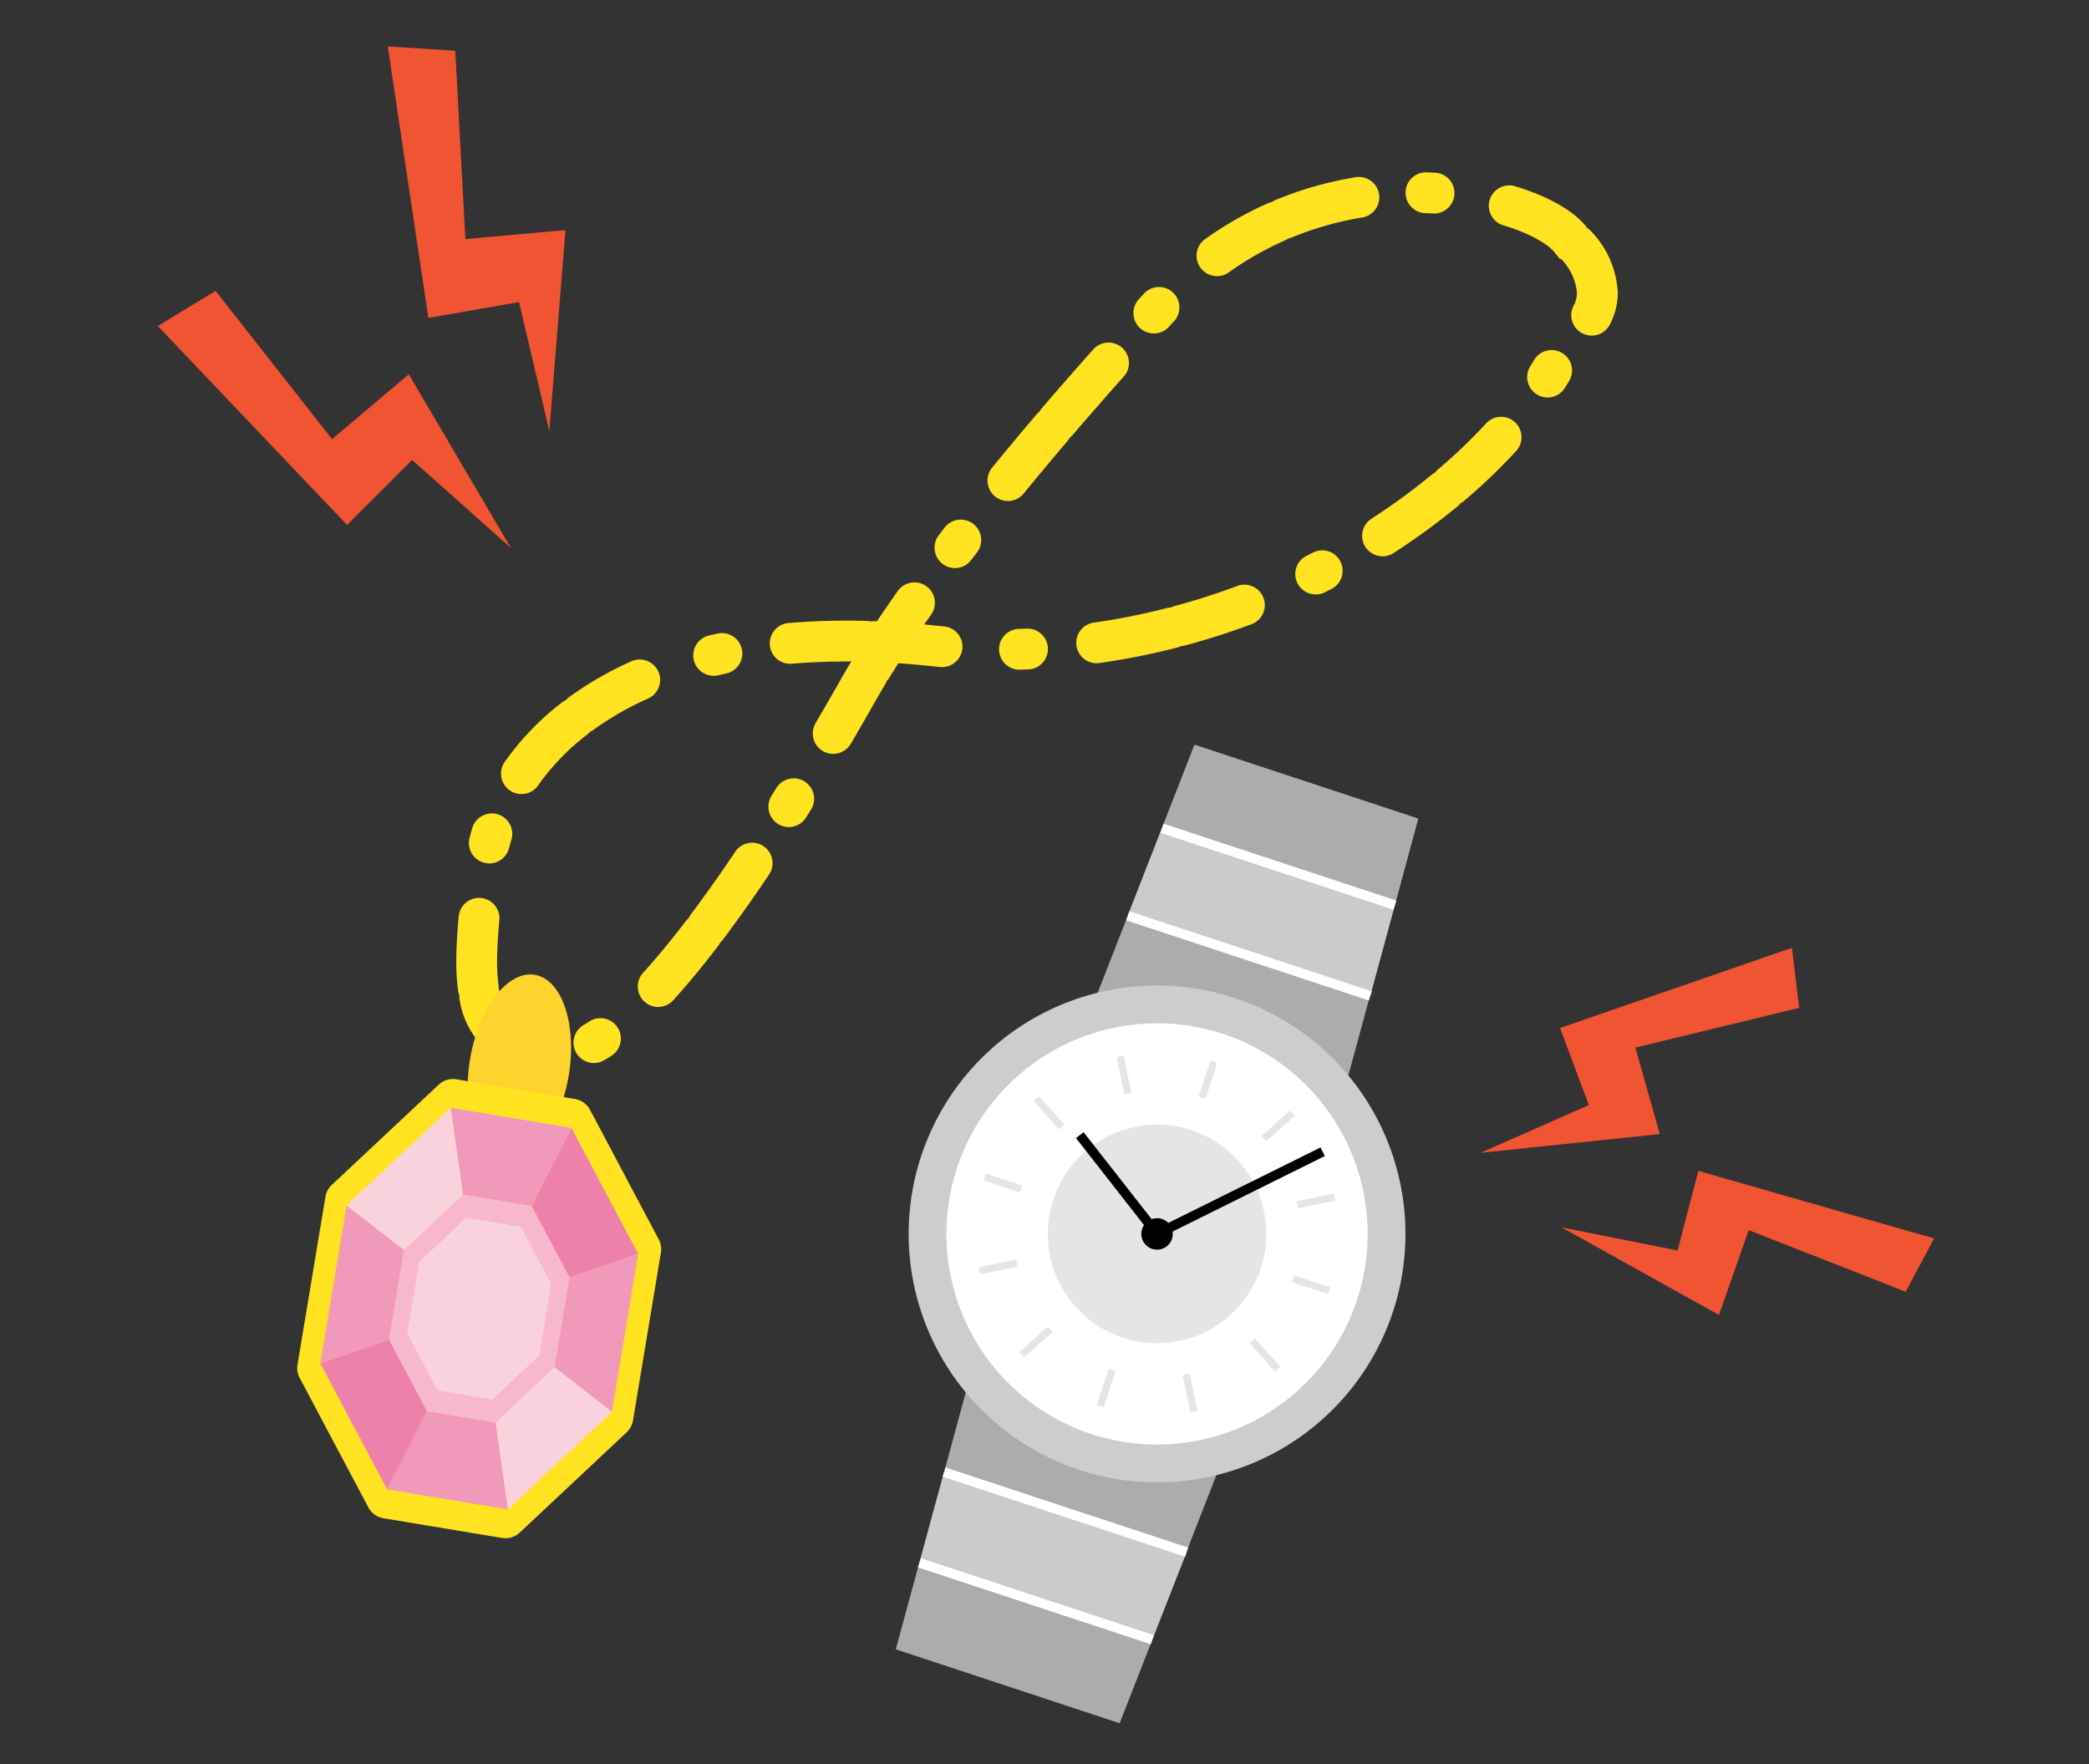
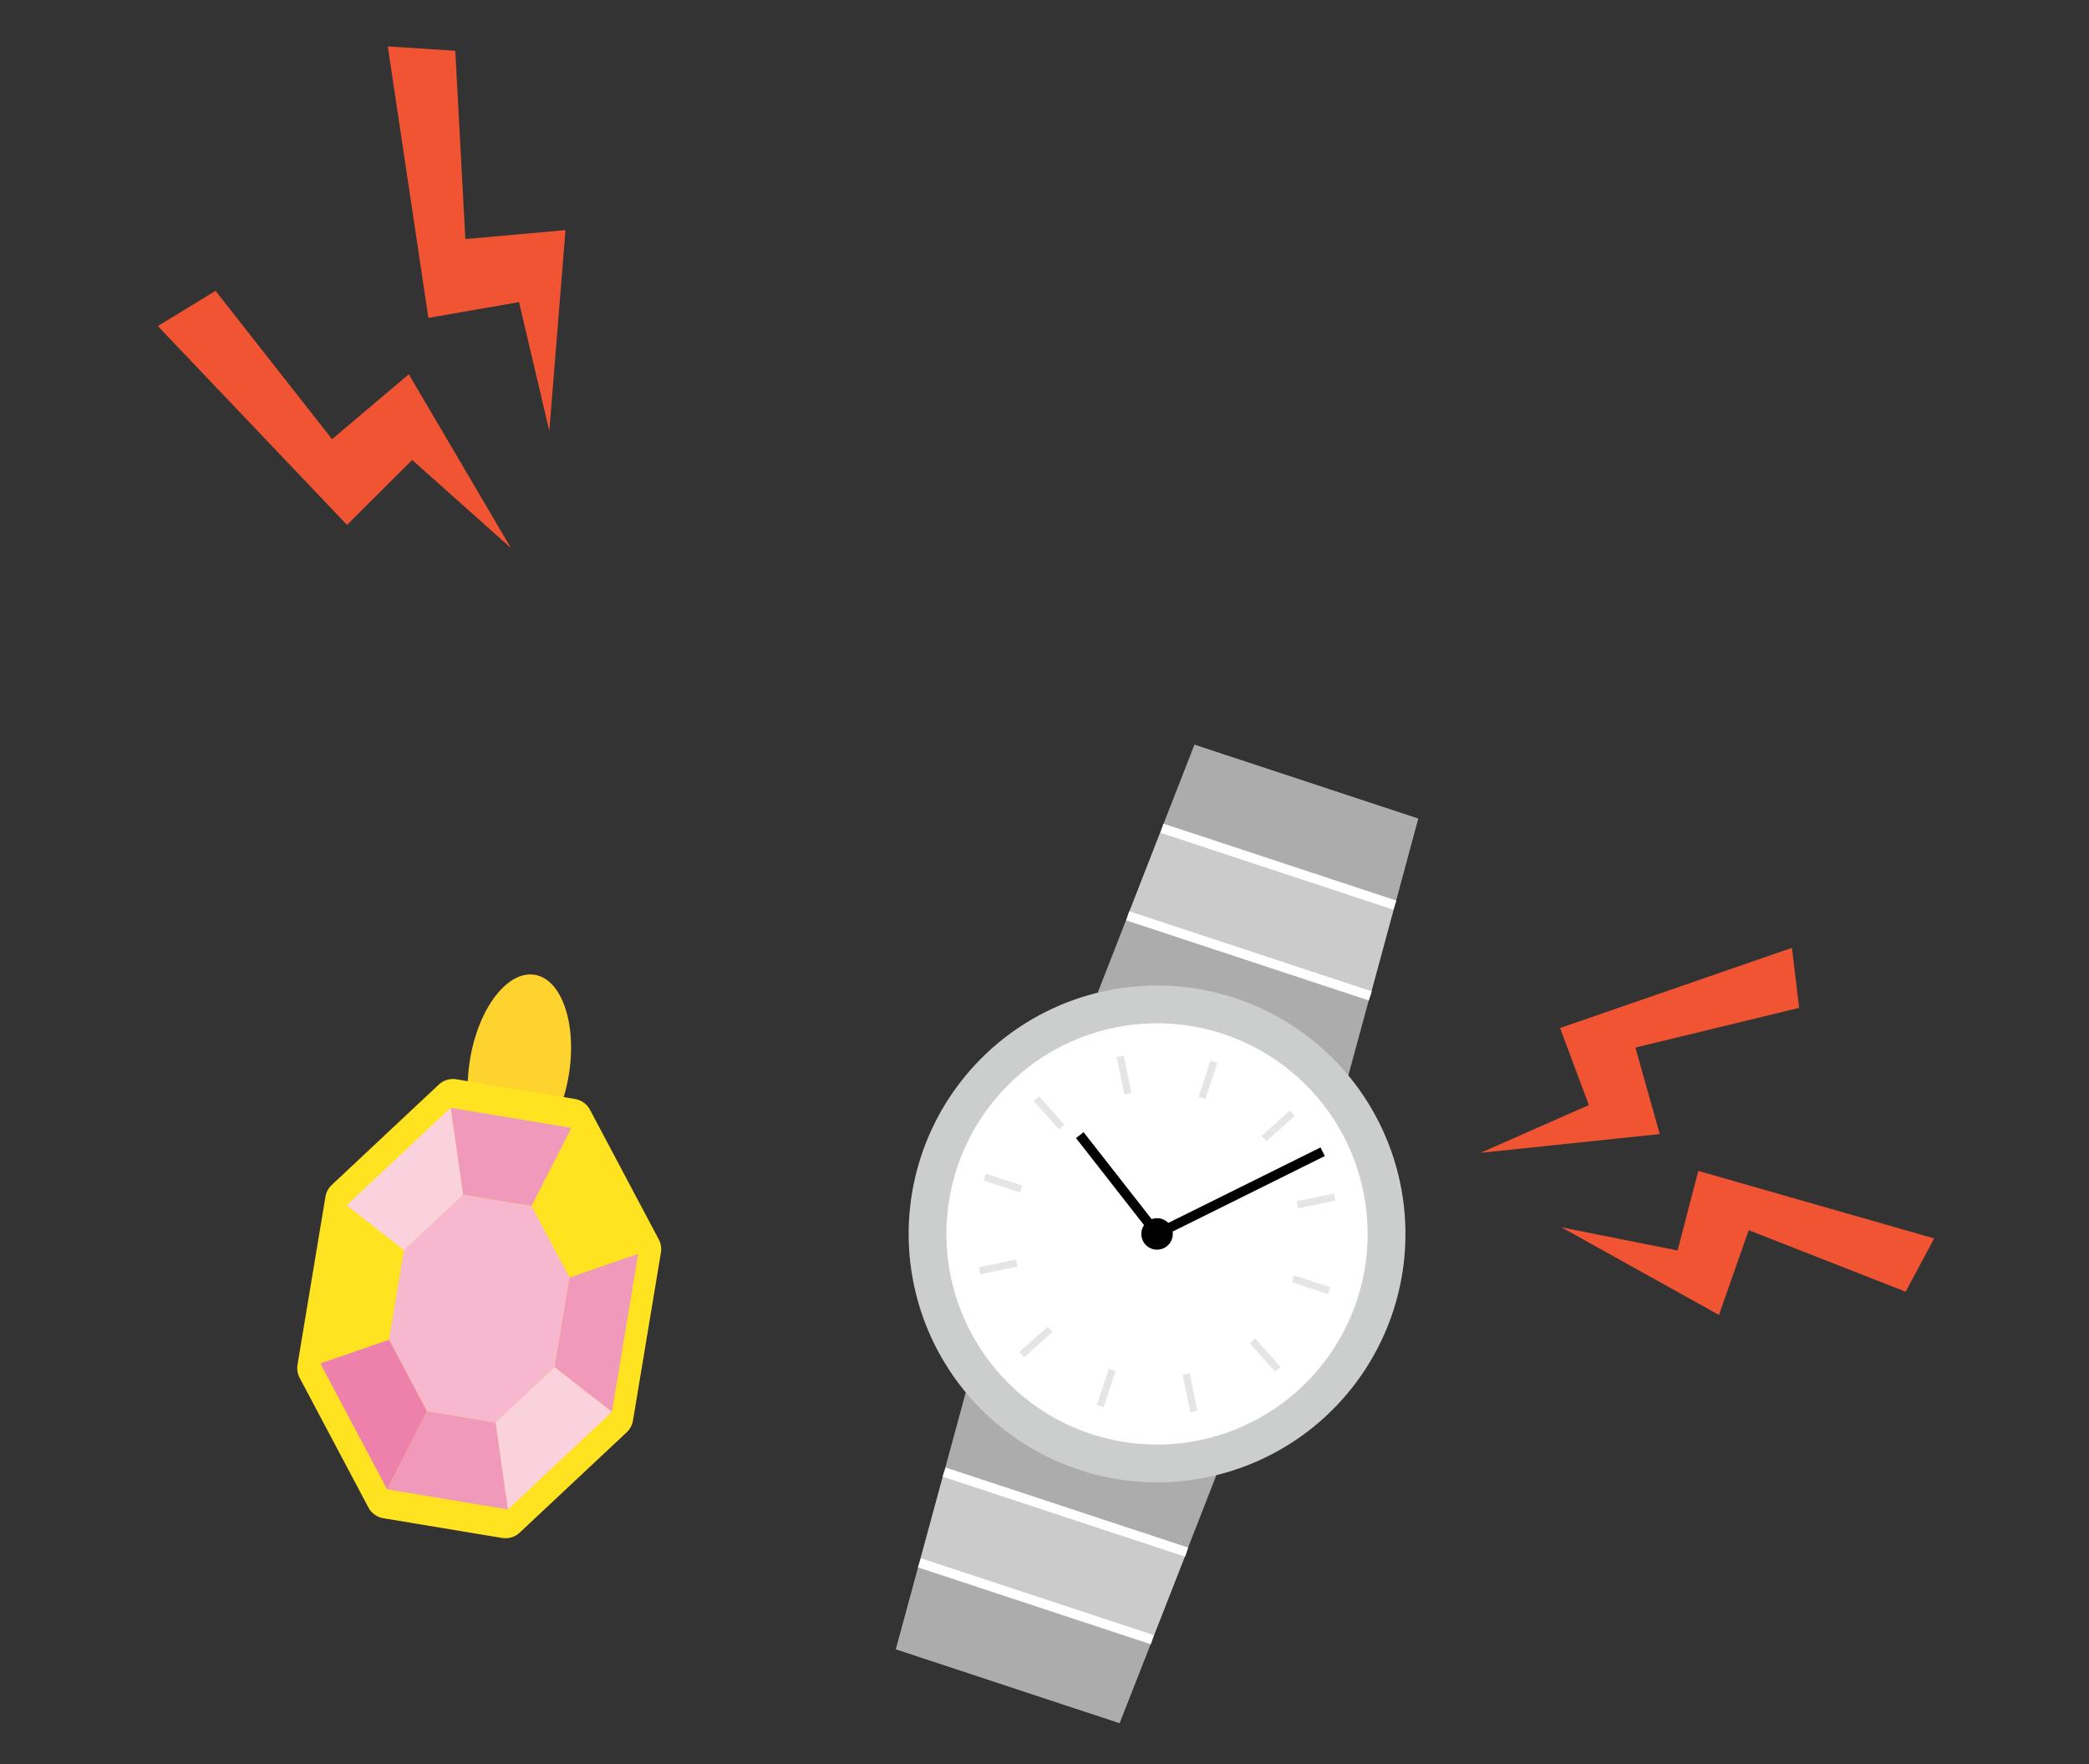
<svg xmlns="http://www.w3.org/2000/svg" width="225" height="190" viewBox="0 0 225 190">
  <rect x="0" y="0" width="225" height="190" fill="#333333" stroke="none" />
  <defs>
    <clipPath id="clip-img_case_4">
      <rect width="225" height="190" />
    </clipPath>
  </defs>
  <g id="img_case_4" clip-path="url(#clip-img_case_4)">
    <g id="グループ_542" data-name="グループ 542" transform="translate(-1106 -5806.375)">
      <g id="グループ_239" data-name="グループ 239" transform="translate(1138.018 5824.938)">
-         <path id="パス_1495" data-name="パス 1495" d="M33.2,109.725a2.23,2.23,0,0,1-.6-.087,9.039,9.039,0,0,1-6.8-7.432,2.2,2.2,0,0,1-.043-.54,2.236,2.236,0,0,1-.134-.515,23.358,23.358,0,0,1-.188-3.248c.005-1.3.088-2.805.255-4.6a2.2,2.2,0,1,1,4.377.408c-.155,1.664-.232,3.041-.237,4.21a19.1,19.1,0,0,0,.148,2.638,2.173,2.173,0,0,1,.018.394,2.2,2.2,0,0,1,.11.368,4.7,4.7,0,0,0,3.717,4.095,2.2,2.2,0,0,1-.619,4.31M40.253,109a2.2,2.2,0,0,1-1.1-4.1c.222-.13.448-.27.674-.42a2.2,2.2,0,0,1,2.43,3.663q-.448.3-.888.553a2.2,2.2,0,0,1-1.114.3m6.916-6.035a2.2,2.2,0,0,1-1.617-3.676c1.432-1.576,2.972-3.439,4.578-5.541a2.308,2.308,0,0,1,.31-.33,2.167,2.167,0,0,1,.236-.392c1.5-2,3.095-4.243,4.732-6.674A2.2,2.2,0,1,1,59.055,88.8c-1.68,2.495-3.317,4.8-4.867,6.862a2.216,2.216,0,0,1-.32.343,2.226,2.226,0,0,1-.245.4c-1.681,2.2-3.3,4.161-4.818,5.828a2.2,2.2,0,0,1-1.635.719M28.985,87.5a2.2,2.2,0,0,1-2.126-2.732q.125-.493.272-.985a2.2,2.2,0,1,1,4.21,1.262q-.119.394-.216.79A2.2,2.2,0,0,1,28.985,87.5m32.254-3.915a2.2,2.2,0,0,1-1.853-3.364l.487-.78A2.2,2.2,0,1,1,63.6,81.774l-.49.783a2.2,2.2,0,0,1-1.874,1.032m-28.795-3.56a2.2,2.2,0,0,1-1.79-3.458,29.574,29.574,0,0,1,6.181-6.419,2.18,2.18,0,0,1,.423-.258,2.242,2.242,0,0,1,.366-.334,37.133,37.133,0,0,1,6.78-3.876A2.2,2.2,0,0,1,46.185,69.7a32.837,32.837,0,0,0-5.979,3.414,2.179,2.179,0,0,1-.371.218,2.259,2.259,0,0,1-.314.3,25.216,25.216,0,0,0-5.268,5.461,2.194,2.194,0,0,1-1.811.938M66.019,75.7a2.2,2.2,0,0,1-1.887-3.309c1.042-1.776,1.925-3.319,2.606-4.52q.517-.912,1.1-1.888a2.214,2.214,0,0,1,.163-.234c-2.221-.008-4.414.069-6.5.25a2.2,2.2,0,0,1-.381-4.38,75.194,75.194,0,0,1,8.523-.238,2.134,2.134,0,0,1,.471.063,2.07,2.07,0,0,1,.474-.034l.158.007q1.058-1.583,2.237-3.255A2.2,2.2,0,0,1,76.582,60.7q-.377.535-.743,1.062.579.054,1.158.115c.352.037.705.072,1.058.1a2.2,2.2,0,0,1-.4,4.377q-.558-.051-1.118-.11c-1.176-.124-2.343-.225-3.49-.3q-.5.788-.968,1.542a2.147,2.147,0,0,1-.278.36,2.194,2.194,0,0,1-.191.409q-.556.923-1.047,1.787c-.69,1.216-1.584,2.776-2.636,4.574A2.2,2.2,0,0,1,66.019,75.7m-12.885-8.41a2.2,2.2,0,0,1-.49-4.339c.308-.071.617-.141.931-.209a2.2,2.2,0,0,1,.935,4.3q-.437.1-.866.2a2.171,2.171,0,0,1-.51.058m32.987-.663a2.2,2.2,0,0,1-.05-4.4c.3-.008.6-.018.895-.029a2.2,2.2,0,0,1,.168,4.393c-.314.012-.629.022-.944.031h-.069m8.25-.692a2.2,2.2,0,0,1-.3-4.373A73.213,73.213,0,0,0,101.957,60a2.162,2.162,0,0,1,.445-.066,2.19,2.19,0,0,1,.421-.161c2.286-.614,4.577-1.351,6.809-2.186a2.2,2.2,0,0,1,1.542,4.117c-2.363.885-4.788,1.663-7.21,2.315a2.254,2.254,0,0,1-.47.072,2.192,2.192,0,0,1-.445.168,77.642,77.642,0,0,1-8.36,1.657,2.156,2.156,0,0,1-.319.022m23.619-7.406a2.2,2.2,0,0,1-.979-4.163c.267-.134.532-.269.8-.4a2.2,2.2,0,0,1,2.02,3.9c-.281.144-.561.288-.846.43a2.181,2.181,0,0,1-.991.234M79.135,55.693a2.2,2.2,0,0,1-1.738-3.53l.564-.738A2.2,2.2,0,1,1,81.447,54.1l-.553.724a2.2,2.2,0,0,1-1.758.866m46.048-1.27A2.2,2.2,0,0,1,124,50.378a68.857,68.857,0,0,0,6.482-4.734,2.263,2.263,0,0,1,.375-.25,2.3,2.3,0,0,1,.308-.319,58.31,58.31,0,0,0,5.126-4.9,2.2,2.2,0,1,1,3.233,2.979,62.963,62.963,0,0,1-5.513,5.276,2.25,2.25,0,0,1-.4.27,2.243,2.243,0,0,1-.331.339,73.3,73.3,0,0,1-6.9,5.037,2.185,2.185,0,0,1-1.2.352M84.838,48.467a2.2,2.2,0,0,1-1.693-3.587c1.522-1.866,3.119-3.78,4.747-5.692a2.212,2.212,0,0,1,.338-.321,2.263,2.263,0,0,1,.264-.383c1.753-2.047,3.6-4.157,5.483-6.271a2.2,2.2,0,1,1,3.28,2.926c-1.865,2.092-3.69,4.179-5.424,6.205a2.206,2.206,0,0,1-.335.316,2.1,2.1,0,0,1-.26.379c-1.608,1.889-3.186,3.779-4.687,5.62a2.2,2.2,0,0,1-1.713.809m58.127-11.151a2.2,2.2,0,0,1-1.847-3.375c.156-.245.307-.491.453-.736a2.2,2.2,0,0,1,3.773,2.257c-.167.278-.338.555-.514.832a2.19,2.19,0,0,1-1.866,1.022m4.75-6.665a2.2,2.2,0,0,1-1.939-3.214,3.022,3.022,0,0,0,.365-1.421,6.084,6.084,0,0,0-1.715-3.63h-.132l-.656-.8c-.58-.705-2.326-1.859-5.336-2.785a2.2,2.2,0,1,1,1.294-4.2c3.352,1.032,5.943,2.47,7.326,4.063a2.2,2.2,0,0,1,.312.382,2.191,2.191,0,0,1,.428.365,10.266,10.266,0,0,1,2.877,6.621,7.423,7.423,0,0,1-.863,3.44,2.2,2.2,0,0,1-1.959,1.181m-47.161-.233a2.2,2.2,0,0,1-1.605-3.689l.622-.675a2.2,2.2,0,0,1,3.232,2.979l-.626.678a2.188,2.188,0,0,1-1.623.707m6.8-6.174a2.2,2.2,0,0,1-1.269-3.988,38.639,38.639,0,0,1,6.77-3.862,2.166,2.166,0,0,1,.466-.147,2.177,2.177,0,0,1,.43-.236,38.941,38.941,0,0,1,8.426-2.4,2.2,2.2,0,1,1,.726,4.334,34.662,34.662,0,0,0-7.474,2.133,2.187,2.187,0,0,1-.415.125,2.229,2.229,0,0,1-.38.215,34.212,34.212,0,0,0-6,3.423,2.187,2.187,0,0,1-1.282.408M130.793,17.5c-.037,0-.073,0-.11,0q-.43-.023-.867-.035a2.2,2.2,0,0,1-2.134-2.26,2.175,2.175,0,0,1,2.26-2.133q.491.014.974.039a2.2,2.2,0,0,1-.123,4.393" transform="translate(-8.308 -13.069)" fill="#ffe220" />
        <path id="パス_1496" data-name="パス 1496" d="M37.542,110.179c-.916,5.5-4.036,9.571-6.971,9.083s-4.569-5.345-3.654-10.85,4.037-9.571,6.971-9.083,4.57,5.345,3.654,10.85" transform="translate(-8.306 -12.902)" fill="#fed32d" />
        <path id="パス_1497" data-name="パス 1497" d="M43.824,148.581l-11.518,10.8a2.247,2.247,0,0,1-1.912.579L17.626,157.84A2.255,2.255,0,0,1,16,156.671l-7.4-13.95a2.257,2.257,0,0,1-.232-1.427l3.008-18.078a2.256,2.256,0,0,1,.681-1.275l11.517-10.8a2.256,2.256,0,0,1,1.914-.579l12.767,2.123a2.256,2.256,0,0,1,1.621,1.168l7.4,13.95a2.252,2.252,0,0,1,.233,1.427l-3.007,18.079a2.27,2.27,0,0,1-.682,1.274" transform="translate(-8.342 -12.88)" fill="#ffe220" />
-         <path id="パス_1498" data-name="パス 1498" d="M45.013,129.352l-7.4,2.55-4.085-7.7,4.289-8.415Z" transform="translate(-8.293 -12.87)" fill="#ed81ab" />
        <path id="パス_1499" data-name="パス 1499" d="M36.034,141.552l-6.359,5.965-7.385-1.228-4.085-7.7,1.607-9.665,6.359-5.965,7.385,1.229,4.086,7.7Z" transform="translate(-8.322 -12.856)" fill="#f7b7cf" />
-         <path id="パス_1500" data-name="パス 1500" d="M34.387,140.268l-5.071,4.756-5.888-.98L20.169,137.9l1.282-7.7,5.07-4.756,5.889.979,3.257,6.142Z" transform="translate(-8.319 -12.851)" fill="#fad2dd" />
        <path id="パス_1501" data-name="パス 1501" d="M37.833,115.789,33.544,124.2l-7.386-1.228-1.334-9.351Z" transform="translate(-8.31 -12.874)" fill="#f099bb" />
        <path id="パス_1502" data-name="パス 1502" d="M42.176,146.349,36,141.539l1.608-9.664,7.4-2.55Z" transform="translate(-8.288 -12.843)" fill="#f099bb" />
        <path id="パス_1503" data-name="パス 1503" d="M30.987,156.832l-1.335-9.351,6.359-5.965,6.177,4.809Z" transform="translate(-8.3 -12.82)" fill="#fad2dd" />
        <path id="パス_1504" data-name="パス 1504" d="M18,154.658l4.289-8.415,7.386,1.228,1.334,9.351Z" transform="translate(-8.323 -12.81)" fill="#f099bb" />
        <path id="パス_1505" data-name="パス 1505" d="M10.818,141.106l7.4-2.55,4.085,7.7-4.289,8.415Z" transform="translate(-8.337 -12.825)" fill="#ed81ab" />
-         <path id="パス_1506" data-name="パス 1506" d="M13.649,124.111l6.177,4.809-1.608,9.664-7.4,2.55Z" transform="translate(-8.337 -12.853)" fill="#f099bb" />
+         <path id="パス_1506" data-name="パス 1506" d="M13.649,124.111Z" transform="translate(-8.337 -12.853)" fill="#f099bb" />
        <path id="パス_1507" data-name="パス 1507" d="M24.846,113.625l1.335,9.351-6.359,5.965-6.177-4.809Z" transform="translate(-8.331 -12.874)" fill="#fad2dd" />
      </g>
      <g id="グループ_238" data-name="グループ 238" transform="translate(1202.5 5886.593)">
        <path id="パス_1508" data-name="パス 1508" d="M116.293,133.586l-29.3-9.673,18.689-47.845,24.084,7.951Z" transform="translate(-73.521 -76.068)" fill="#acacac" />
        <path id="パス_1509" data-name="パス 1509" d="M105.854,76.068l-3.51,8.985,25.084,8.282,2.51-9.316Z" transform="translate(-73.693 -76.068)" fill="#acacac" />
        <path id="パス_1510" data-name="パス 1510" d="M98.617,94.589l26.122,8.624,2.646-9.776L102.3,85.155Z" transform="translate(-73.651 -76.17)" fill="#cbcbcb" />
        <rect id="長方形_178" data-name="長方形 178" width="1.035" height="26.416" transform="translate(28.489 9.477) rotate(-71.728)" fill="#fff" />
        <rect id="長方形_179" data-name="長方形 179" width="1.035" height="27.51" transform="translate(24.803 18.911) rotate(-71.73)" fill="#fff" />
        <path id="パス_1511" data-name="パス 1511" d="M116.141,134.129l-29.3-9.673L73.368,174.022l24.083,7.952Z" transform="translate(-73.368 -76.611)" fill="#acacac" />
        <path id="パス_1512" data-name="パス 1512" d="M73.368,174.478l2.53-9.309,25.083,8.282-3.53,8.979Z" transform="translate(-73.368 -77.067)" fill="#acacac" />
        <path id="パス_1513" data-name="パス 1513" d="M78.583,155.285l26.122,8.624-3.7,9.431-25.084-8.282Z" transform="translate(-73.397 -76.956)" fill="#cbcbcb" />
        <rect id="長方形_180" data-name="長方形 180" width="1.035" height="26.416" transform="translate(2.368 88.593) rotate(-71.728)" fill="#fff" />
        <rect id="長方形_181" data-name="長方形 181" width="1.035" height="27.509" transform="translate(5.025 78.821) rotate(-71.729)" fill="#fff" />
        <path id="パス_1514" data-name="パス 1514" d="M126.911,137.431a26.754,26.754,0,1,1-17.017-33.793,26.754,26.754,0,0,1,17.017,33.793" transform="translate(-73.383 -76.362)" fill="#cccecd" />
        <path id="パス_1515" data-name="パス 1515" d="M123.091,136.2a22.683,22.683,0,1,1-14.427-28.65,22.683,22.683,0,0,1,14.427,28.65" transform="translate(-73.43 -76.408)" fill="#fff" />
-         <path id="パス_1516" data-name="パス 1516" d="M112.854,132.9a11.772,11.772,0,1,1-7.487-14.868,11.77,11.77,0,0,1,7.487,14.868" transform="translate(-73.553 -76.532)" fill="#e5e5e5" />
        <path id="パス_1517" data-name="パス 1517" d="M101.562,129.874,92.981,118.9l.815-.638,8.063,10.3,17.461-8.655.459.927Z" transform="translate(-73.588 -76.541)" />
        <rect id="長方形_182" data-name="長方形 182" width="4.102" height="0.776" transform="translate(32.591 37.909) rotate(-71.727)" fill="#e5e5e5" />
        <rect id="長方形_183" data-name="長方形 183" width="4.101" height="0.777" transform="translate(39.377 42.121) rotate(-41.7)" fill="#e5e5e5" />
        <rect id="長方形_184" data-name="長方形 184" width="4.102" height="0.777" transform="translate(43.15 49.163) rotate(-11.682)" fill="#e5e5e5" />
        <rect id="長方形_185" data-name="長方形 185" width="0.776" height="4.103" transform="translate(42.651 57.886) rotate(-71.727)" fill="#e5e5e5" />
        <rect id="長方形_186" data-name="長方形 186" width="0.778" height="4.103" transform="translate(38.101 64.453) rotate(-41.737)" fill="#e5e5e5" />
        <rect id="長方形_187" data-name="長方形 187" width="0.776" height="4.101" transform="translate(30.879 67.866) rotate(-11.714)" fill="#e5e5e5" />
        <rect id="長方形_188" data-name="長方形 188" width="4.103" height="0.776" transform="matrix(0.314, -0.95, 0.95, 0.314, 21.63, 71.105)" fill="#e5e5e5" />
        <rect id="長方形_189" data-name="長方形 189" width="4.102" height="0.777" transform="translate(13.288 65.39) rotate(-41.7)" fill="#e5e5e5" />
        <rect id="長方形_190" data-name="長方形 190" width="4.102" height="0.777" transform="translate(8.921 56.269) rotate(-11.682)" fill="#e5e5e5" />
        <rect id="長方形_191" data-name="長方形 191" width="0.776" height="4.103" transform="translate(9.454 46.926) rotate(-71.727)" fill="#e5e5e5" />
        <rect id="長方形_192" data-name="長方形 192" width="0.778" height="4.103" transform="translate(14.832 38.365) rotate(-41.737)" fill="#e5e5e5" />
        <rect id="長方形_193" data-name="長方形 193" width="0.776" height="4.102" transform="translate(23.772 33.638) rotate(-11.724)" fill="#e5e5e5" />
        <path id="パス_1518" data-name="パス 1518" d="M103.4,129.859a1.694,1.694,0,1,1-1.078-2.14,1.694,1.694,0,0,1,1.078,2.14" transform="translate(-73.667 -76.646)" />
      </g>
      <path id="パス_1519" data-name="パス 1519" d="M25.765,0l7.269.467,1.088,20.282,10.784-.968L43.163,41.416,39.9,27.539l-9.762,1.7Z" transform="translate(1122.002 5811.375)" fill="#f15432" />
      <path id="パス_1520" data-name="パス 1520" d="M0,31.179l6.218-3.794L18.761,43.361l8.271-6.988,11,18.71L27.393,45.6l-7.013,7Z" transform="translate(1123 5810.314)" fill="#f15432" />
      <path id="パス_1521" data-name="パス 1521" d="M183.893,135.125l-3.072,5.739-16.9-6.628-3.207,9.13-16.95-9.432,12.493,2.489,2.233-8.57Z" transform="translate(1130.43 5804.634)" fill="#f15432" />
      <path id="パス_1522" data-name="パス 1522" d="M168.221,102.859l.782,6.463L151.365,113.6l2.62,9.316-19.292,2.018,11.655-5.141-3.1-8.3Z" transform="translate(1130.782 5805.603)" fill="#f15432" />
    </g>
  </g>
</svg>